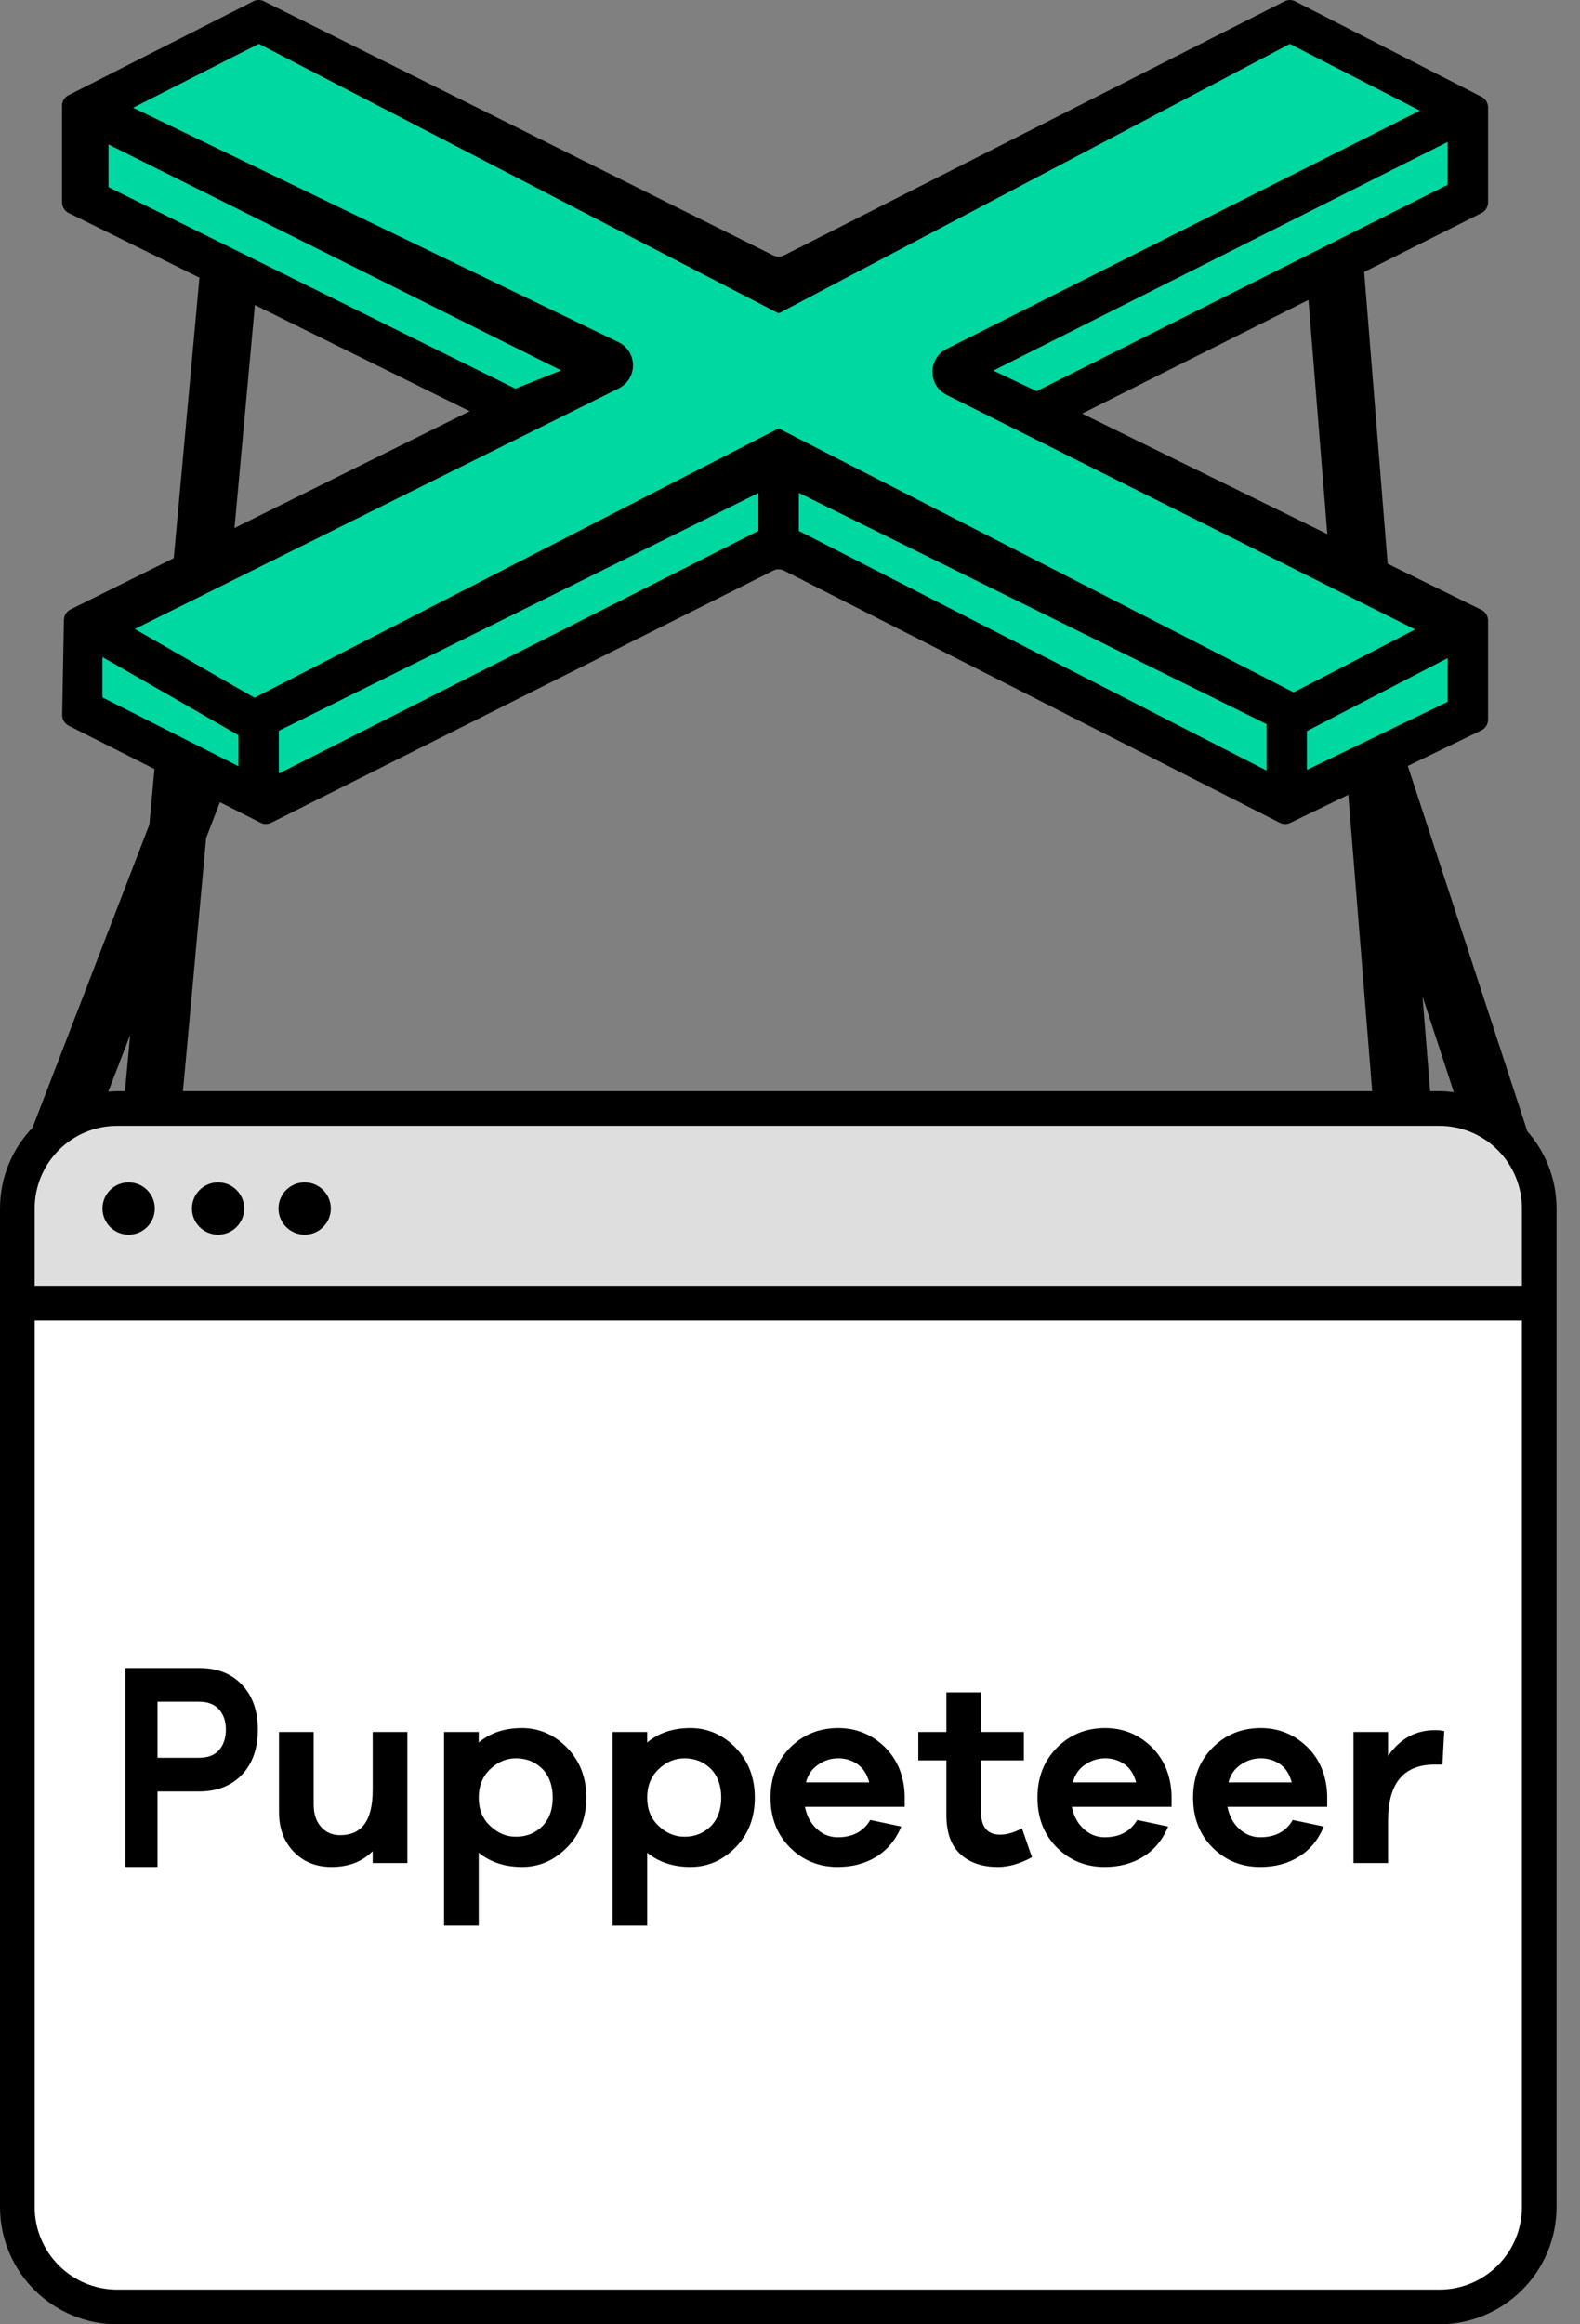
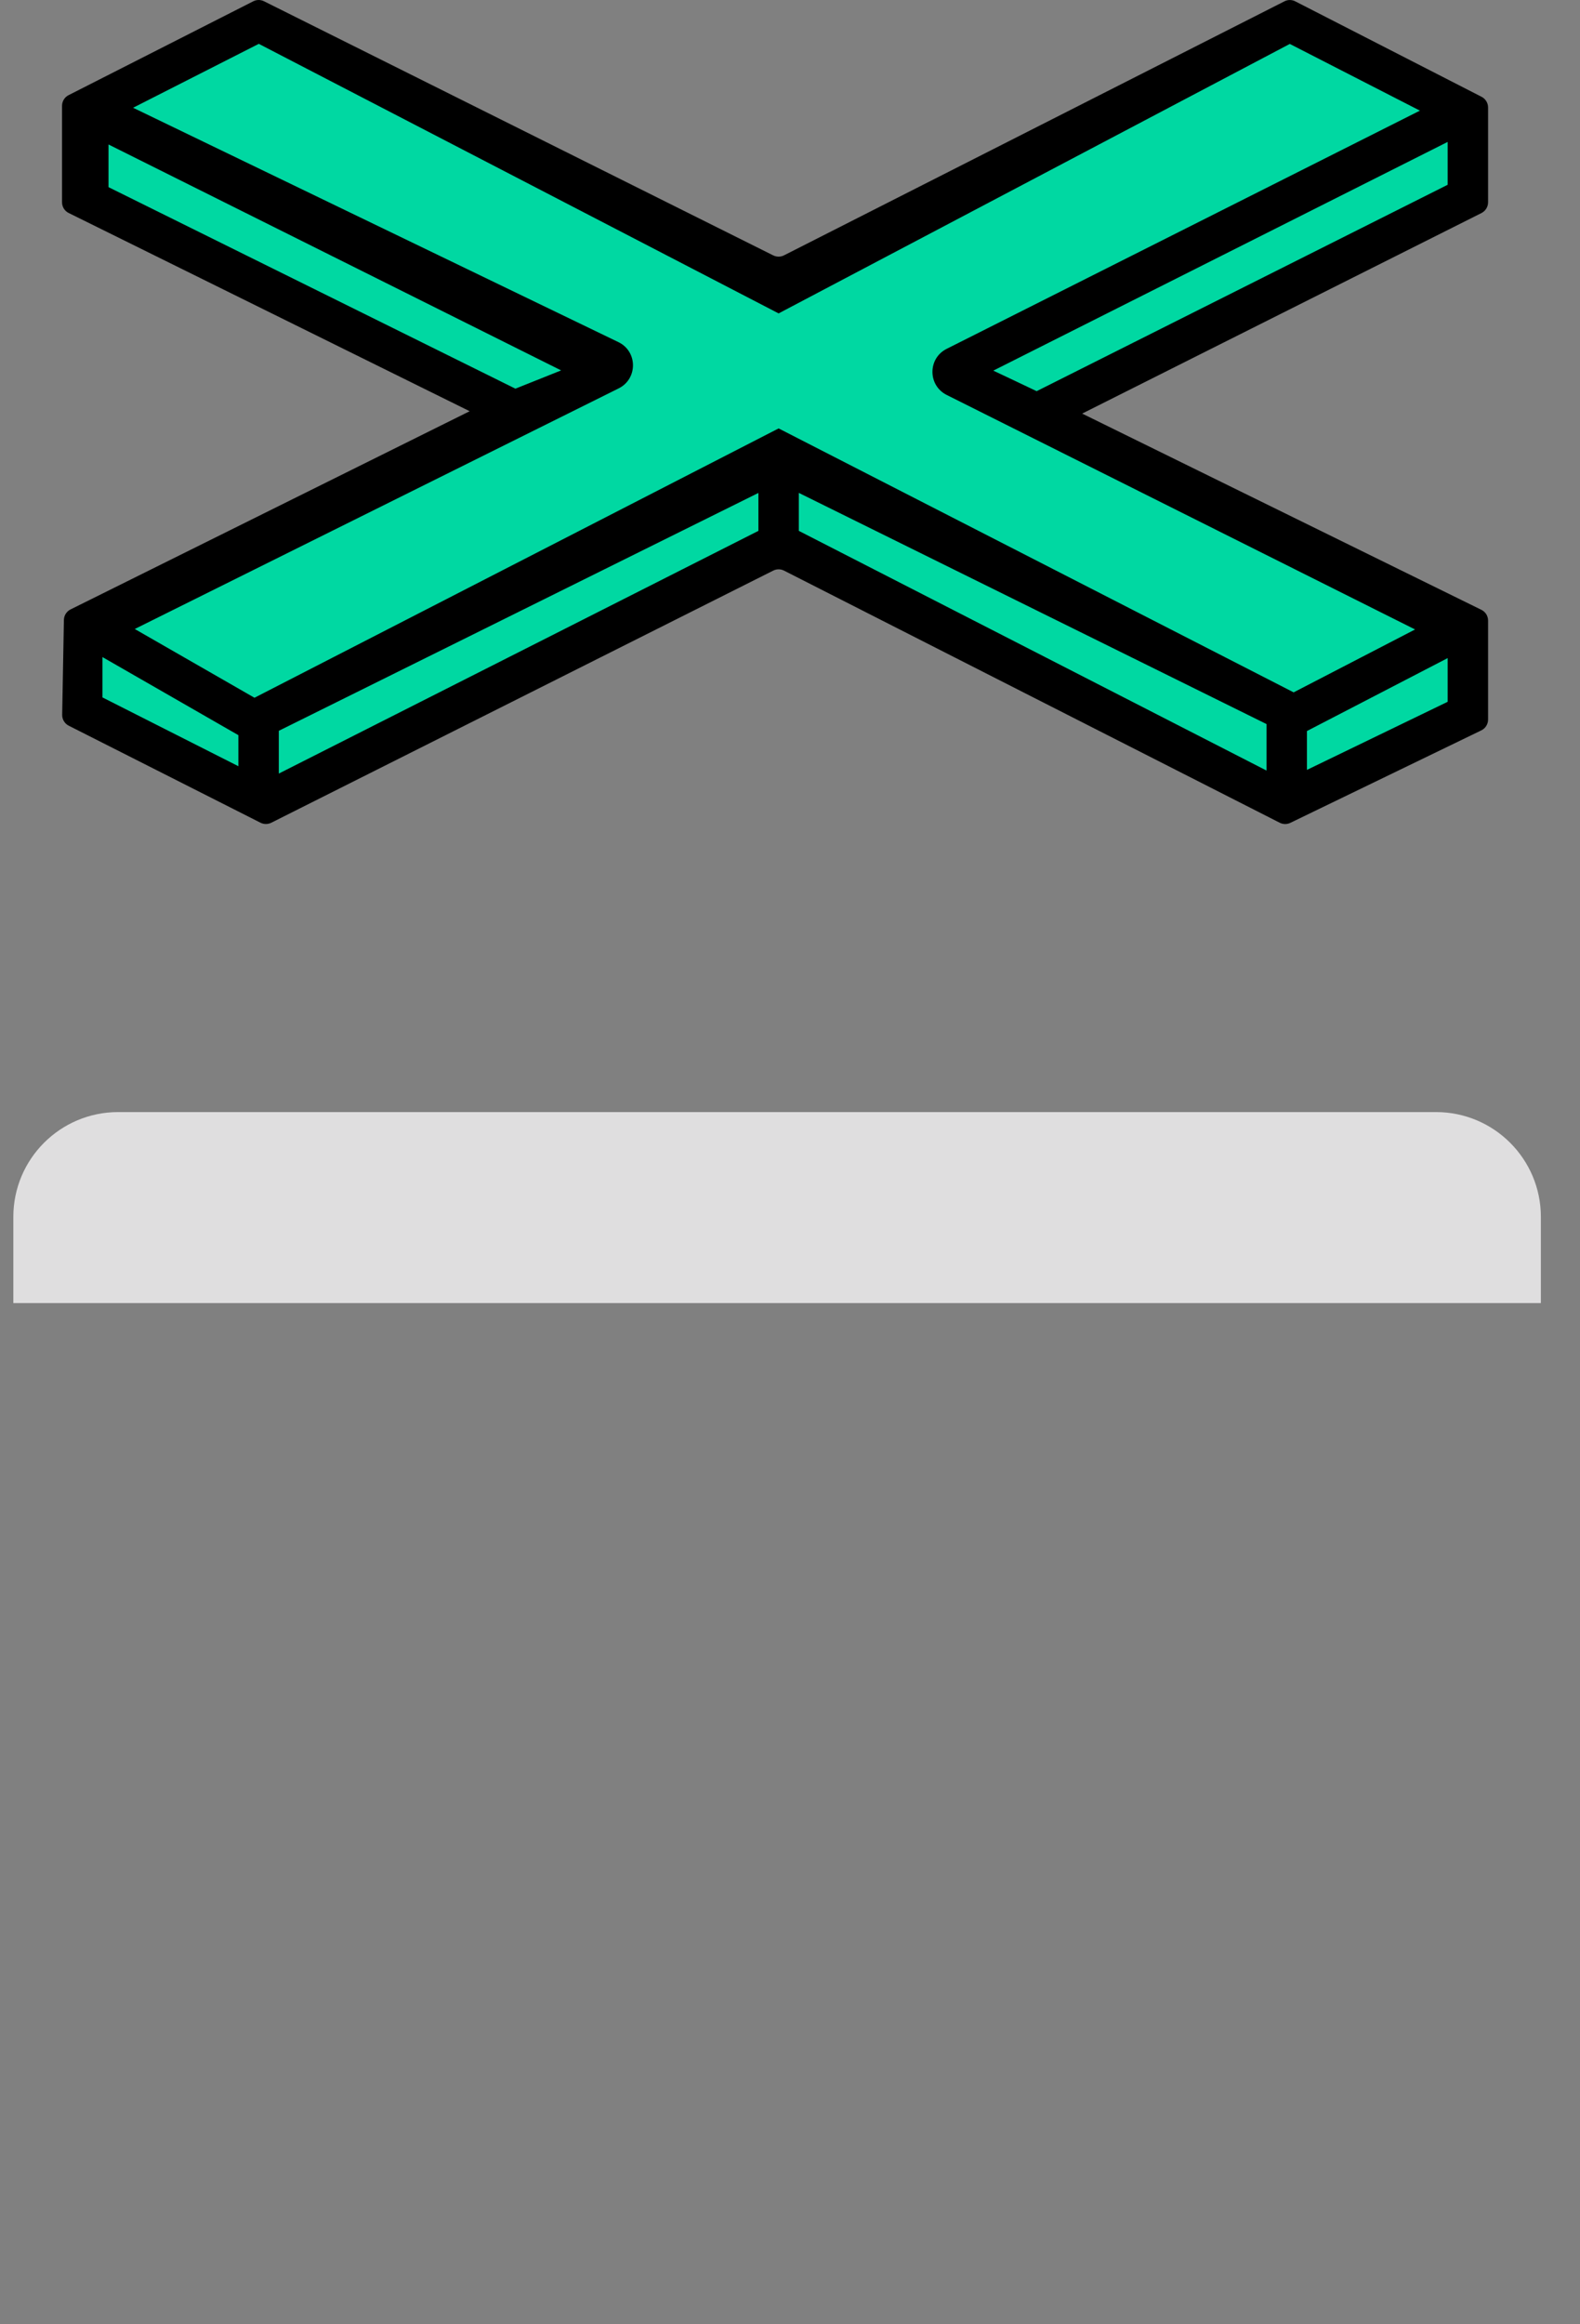
<svg xmlns="http://www.w3.org/2000/svg" width="34" height="50" viewBox="0 0 34 50" fill="none">
  <rect x="0" y="0" width="34" height="50" fill="#808080" stroke="none" />
  <path d="M33.158 28.032H0.287V26.178C0.287 24.933 1.296 23.923 2.542 23.923H30.902C32.148 23.923 33.158 24.933 33.158 26.178V28.032Z" fill="#DFDEDF" />
-   <path d="M30.868 49.53H2.577C1.312 49.53 0.287 48.505 0.287 47.24V28.032H33.158V47.24C33.158 48.505 32.133 49.53 30.868 49.53Z" fill="white" />
-   <path d="M32.75 27.659V25.997C32.75 25.015 31.954 24.219 30.973 24.219H2.522C1.541 24.219 0.746 25.015 0.746 25.997V27.659H32.75ZM32.75 47.477V28.404H0.746V47.477C0.746 48.459 1.541 49.254 2.522 49.254H30.973C31.954 49.254 32.75 48.459 32.75 47.477ZM2.689 23.474L2.8 22.266L2.33 23.484C2.394 23.479 2.457 23.474 2.522 23.474H2.689ZM30.611 21.437L30.775 23.474H30.973C31.078 23.474 31.182 23.483 31.285 23.495L30.611 21.437ZM32.867 24.337C33.257 24.781 33.495 25.361 33.495 25.997V47.477C33.495 48.868 32.364 50 30.973 50H2.522C1.132 50 0 48.868 0 47.477V25.997C0 25.322 0.267 24.711 0.7 24.258L3.214 17.74L4.311 5.761L5.548 5.874L4.56 16.667L4.908 16.801L4.436 18.026L3.937 23.474H29.528L28.108 5.844L29.347 5.744L30.184 16.142L30.185 16.142L32.867 24.337ZM2.768 25.435C3.079 25.435 3.331 25.687 3.331 25.997C3.331 26.308 3.079 26.56 2.768 26.56C2.457 26.56 2.205 26.308 2.205 25.997C2.205 25.687 2.457 25.435 2.768 25.435ZM4.693 25.435C5.003 25.435 5.255 25.687 5.255 25.997C5.255 26.308 5.003 26.56 4.693 26.56C4.382 26.56 4.13 26.308 4.13 25.997C4.13 25.687 4.382 25.435 4.693 25.435ZM6.556 25.435C6.867 25.435 7.119 25.687 7.119 25.997C7.119 26.308 6.867 26.56 6.556 26.56C6.245 26.56 5.993 26.308 5.993 25.997C5.993 25.687 6.245 25.435 6.556 25.435Z" fill="black" />
-   <path d="M4.713 37.649C4.81 37.537 4.861 37.39 4.861 37.207C4.861 37.025 4.81 36.883 4.713 36.772C4.611 36.66 4.469 36.607 4.285 36.607H3.39V37.813H4.285C4.469 37.813 4.611 37.761 4.713 37.649ZM4.285 35.883C4.672 35.883 4.978 36.001 5.207 36.242C5.436 36.483 5.548 36.807 5.548 37.207C5.548 37.613 5.436 37.931 5.212 38.172C4.983 38.414 4.677 38.538 4.285 38.538H3.39V40.162H2.697V35.883H4.285ZM8.02 38.507V37.259H8.766V40.077H8.02V39.823C7.794 40.049 7.501 40.162 7.134 40.162C6.795 40.162 6.524 40.049 6.315 39.829C6.106 39.608 6.004 39.326 6.004 38.976V37.259H6.75V38.818C6.75 39.015 6.8 39.179 6.908 39.298C7.009 39.416 7.145 39.478 7.32 39.478C7.789 39.478 8.02 39.157 8.02 38.507ZM11.674 39.281C11.821 39.128 11.894 38.925 11.894 38.671C11.894 38.417 11.821 38.208 11.674 38.055C11.522 37.903 11.335 37.824 11.104 37.824C10.895 37.824 10.708 37.903 10.545 38.061C10.381 38.219 10.302 38.422 10.302 38.671C10.302 38.919 10.381 39.123 10.545 39.275C10.708 39.433 10.895 39.512 11.104 39.512C11.335 39.512 11.522 39.433 11.674 39.281ZM11.234 37.174C11.601 37.174 11.928 37.316 12.205 37.598C12.482 37.886 12.617 38.242 12.617 38.671C12.617 39.1 12.482 39.456 12.205 39.738C11.928 40.021 11.606 40.162 11.234 40.162C10.866 40.162 10.556 40.06 10.302 39.857V41.422H9.556V37.259H10.302V37.485C10.55 37.276 10.861 37.174 11.234 37.174ZM15.3 39.281C15.447 39.128 15.52 38.925 15.52 38.671C15.52 38.417 15.447 38.208 15.3 38.055C15.147 37.903 14.961 37.824 14.729 37.824C14.52 37.824 14.334 37.903 14.17 38.061C14.006 38.219 13.927 38.422 13.927 38.671C13.927 38.919 14.006 39.123 14.17 39.275C14.334 39.433 14.52 39.512 14.729 39.512C14.961 39.512 15.147 39.433 15.3 39.281ZM14.859 37.174C15.226 37.174 15.554 37.316 15.831 37.598C16.107 37.886 16.243 38.242 16.243 38.671C16.243 39.1 16.107 39.456 15.831 39.738C15.554 40.021 15.232 40.162 14.859 40.162C14.492 40.162 14.181 40.06 13.927 39.857V41.422H13.182V37.259H13.927V37.485C14.176 37.276 14.486 37.174 14.859 37.174ZM17.344 38.343H18.705C18.66 38.168 18.575 38.038 18.457 37.953C18.338 37.869 18.197 37.824 18.039 37.824C17.886 37.824 17.739 37.869 17.609 37.959C17.474 38.05 17.384 38.179 17.344 38.343ZM18.039 37.174C18.423 37.174 18.756 37.31 19.033 37.575C19.309 37.846 19.451 38.191 19.468 38.614V38.868H17.322C17.361 39.066 17.446 39.224 17.576 39.343C17.706 39.462 17.852 39.523 18.027 39.523C18.349 39.523 18.581 39.399 18.728 39.151L19.394 39.292C19.276 39.58 19.095 39.795 18.858 39.942C18.62 40.089 18.344 40.162 18.027 40.162C17.621 40.162 17.276 40.021 17 39.744C16.723 39.467 16.581 39.106 16.581 38.671C16.581 38.236 16.723 37.874 17.005 37.592C17.282 37.316 17.626 37.174 18.039 37.174ZM21.523 39.467C21.664 39.467 21.823 39.422 21.992 39.332L22.207 39.953C21.947 40.094 21.704 40.162 21.472 40.162C21.128 40.162 20.857 40.066 20.659 39.879C20.461 39.693 20.365 39.416 20.365 39.038V37.869H19.761V37.259H20.365V36.406H21.111V37.259H22.032V37.869H21.111V38.981C21.111 39.303 21.247 39.467 21.523 39.467ZM23.087 38.343H24.448C24.403 38.168 24.319 38.038 24.2 37.953C24.081 37.869 23.94 37.824 23.782 37.824C23.63 37.824 23.483 37.869 23.353 37.959C23.217 38.05 23.127 38.179 23.087 38.343ZM23.782 37.174C24.166 37.174 24.499 37.31 24.776 37.575C25.053 37.846 25.194 38.191 25.211 38.614V38.868H23.065C23.104 39.066 23.189 39.224 23.319 39.343C23.449 39.462 23.596 39.523 23.771 39.523C24.093 39.523 24.324 39.399 24.471 39.151L25.137 39.292C25.019 39.58 24.838 39.795 24.601 39.942C24.364 40.089 24.087 40.162 23.771 40.162C23.364 40.162 23.02 40.021 22.743 39.744C22.466 39.467 22.325 39.106 22.325 38.671C22.325 38.236 22.466 37.874 22.748 37.592C23.025 37.316 23.37 37.174 23.782 37.174ZM26.436 38.343H27.797C27.752 38.168 27.667 38.038 27.549 37.953C27.43 37.869 27.289 37.824 27.131 37.824C26.979 37.824 26.832 37.869 26.702 37.959C26.566 38.05 26.476 38.179 26.436 38.343ZM27.131 37.174C27.515 37.174 27.848 37.31 28.125 37.575C28.402 37.846 28.543 38.191 28.56 38.614V38.868H26.414C26.453 39.066 26.538 39.224 26.668 39.343C26.798 39.462 26.945 39.523 27.12 39.523C27.442 39.523 27.673 39.399 27.82 39.151L28.486 39.292C28.368 39.58 28.187 39.795 27.95 39.942C27.713 40.089 27.436 40.162 27.12 40.162C26.713 40.162 26.368 40.021 26.092 39.744C25.815 39.467 25.674 39.106 25.674 38.671C25.674 38.236 25.815 37.874 26.097 37.592C26.374 37.316 26.719 37.174 27.131 37.174ZM30.881 37.219C30.966 37.219 31.033 37.225 31.079 37.242L31.039 37.959H30.875C30.203 37.959 29.87 38.36 29.87 39.168V40.077H29.125V37.259H29.87V37.773C30.124 37.406 30.463 37.219 30.881 37.219Z" fill="black" />
  <path d="M27.62 17.355L31.642 15.413V13.471L22.349 9.033L31.642 4.248V2.375L27.759 0.572L16.755 6.051L5.567 0.572L1.961 2.514V4.178L10.699 8.963L1.961 13.402V15.413L5.706 17.355L16.802 11.668L27.62 17.355Z" fill="#00D8A2" />
  <path d="M28.124 16.562V15.726L31.152 14.157V15.097L28.124 16.562ZM2.205 14.135L5.13 15.815V16.483L2.205 15.003V14.135ZM17.19 10.603L27.254 15.576V16.576L17.19 11.42V10.603ZM6 15.721L16.32 10.604V11.42L6 16.641V15.721ZM13.308 7.36L2.864 2.318L5.569 0.943L16.755 6.742L27.755 0.945L30.555 2.38L20.37 7.505C19.963 7.71 19.964 8.292 20.372 8.496L30.451 13.541L27.838 14.894L16.755 9.216L5.476 15.01L2.9 13.531L13.313 8.355C13.726 8.15 13.723 7.56 13.308 7.36ZM2.335 4.026V3.108L12.075 7.968L11.091 8.361L2.335 4.026ZM22.308 8.415C22.295 8.407 21.375 7.973 21.375 7.973L31.152 3.053V3.975L22.308 8.415ZM23.287 8.897L31.88 4.583C31.966 4.539 32.022 4.45 32.022 4.353V2.311C32.022 2.214 31.967 2.126 31.881 2.082L27.873 0.029C27.8 -0.009 27.713 -0.009 27.639 0.029L16.871 5.493C16.798 5.53 16.712 5.53 16.639 5.494L5.681 0.027C5.608 -0.009 5.522 -0.009 5.45 0.028L1.476 2.047C1.389 2.091 1.335 2.18 1.335 2.277V4.351C1.335 4.449 1.39 4.539 1.478 4.582L10.107 8.846L1.518 13.11C1.432 13.153 1.377 13.24 1.375 13.336L1.338 15.376C1.336 15.475 1.391 15.566 1.479 15.611L5.605 17.698C5.678 17.735 5.764 17.735 5.837 17.699L16.639 12.275C16.712 12.238 16.798 12.238 16.871 12.275L27.539 17.699C27.61 17.735 27.695 17.736 27.767 17.701L31.876 15.712C31.965 15.669 32.022 15.579 32.022 15.48V13.349C32.022 13.251 31.966 13.161 31.877 13.118L23.287 8.897Z" fill="black" />
</svg>